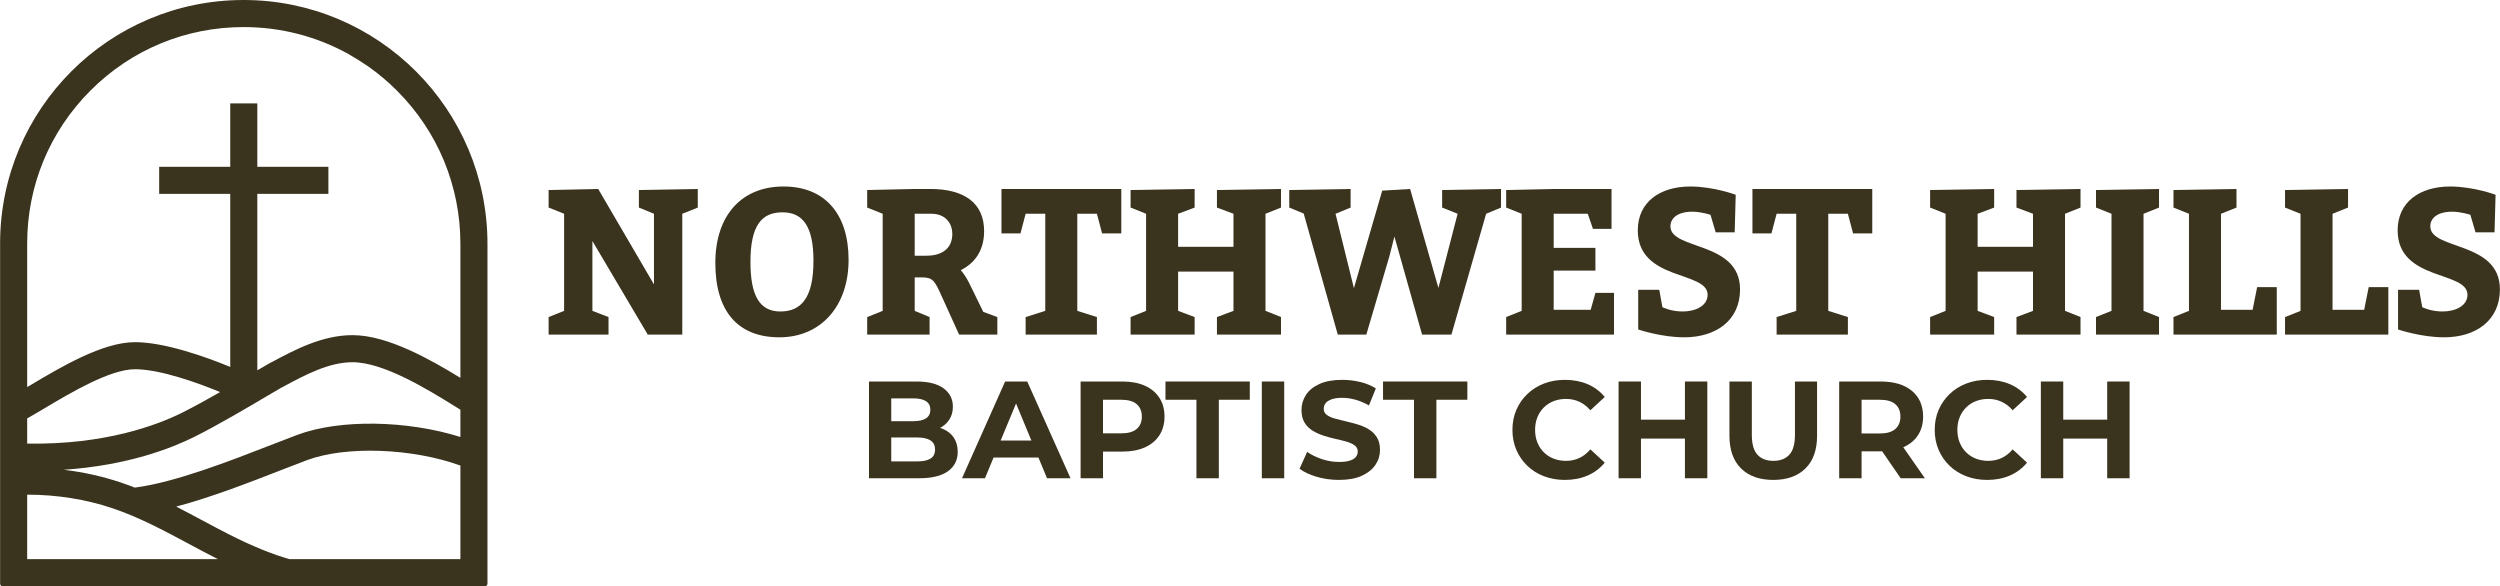
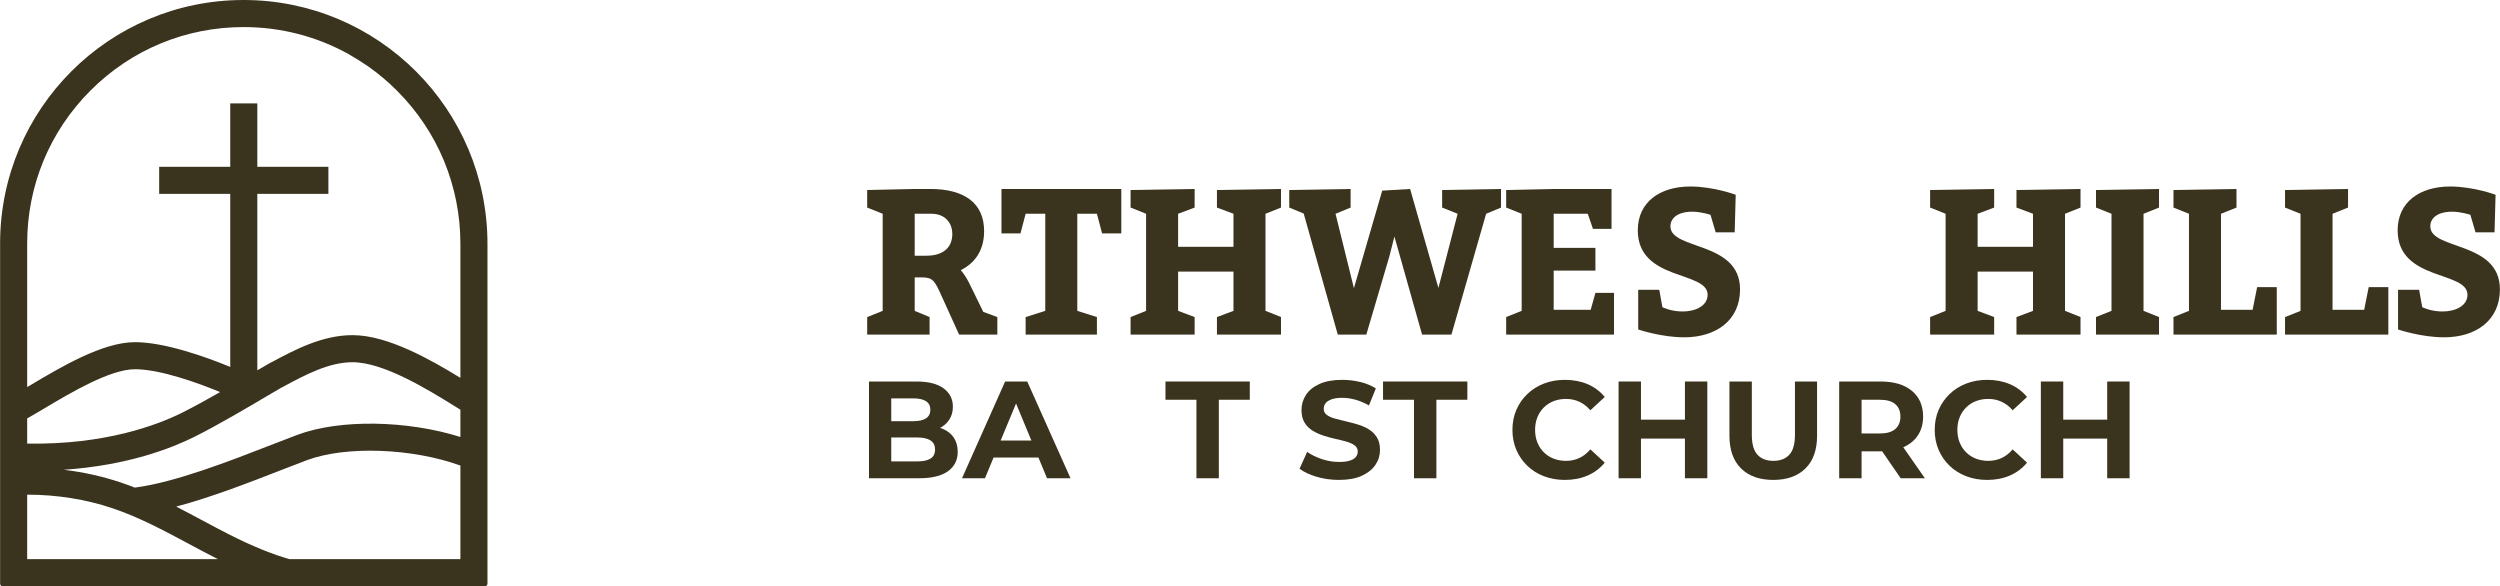
<svg xmlns="http://www.w3.org/2000/svg" id="a" data-name="Layer 1" width="25.646in" height="6.016in" viewBox="0 0 1846.496 433.183">
  <defs>
    <style> .b { fill: #3a331e; } .c { isolation: isolate; } </style>
  </defs>
  <path class="b" d="M179.837,0h-0C80.515,0,0,80.515,0,179.836v251.244c0,1.161.941,2.103,2.103,2.103h355.794c1.161,0,2.103-.942,2.103-2.103v-250.917C360,80.662,279.338,0,179.836,0h0ZM20,309.069c3.83-2.145,8.124-4.695,12.788-7.47,19.313-11.493,48.5-28.86,66.813-28.861,18.432,0,46.041,9.891,62.935,16.863-9.404,5.376-19.318,10.857-27.914,15.153-18.235,9.112-56.929,23.889-114.622,22.906v-18.59h0ZM20,413.028v-47.648c22.116.04,43.33,3.416,63.113,10.078,19.443,6.549,37.413,16.163,56.438,26.342,6.66,3.563,13.548,7.248,20.431,10.746.315.16.637.321.955.482H20ZM340,413.028h-126.245c-11.892-3.405-26.465-9.039-44.713-18.312-6.694-3.402-13.487-7.036-20.057-10.551-6.218-3.327-12.508-6.689-18.894-9.958,26.186-6.97,54.414-17.968,77.27-26.877,6.987-2.724,13.588-5.296,19.285-7.42,28.992-10.803,78.037-8.825,113.353,3.977v69.14ZM340,322.778c-38.972-12.286-88.825-13.353-120.337-1.608-5.837,2.175-12.505,4.774-19.564,7.525-30.452,11.87-70.823,27.601-100.571,31.481-3.31-1.298-6.65-2.533-10.032-3.672-13.621-4.588-27.831-7.759-42.487-9.512,47.1-3.138,79.745-15.949,96.553-24.348,17.557-8.772,39.979-22.051,53.376-29.984,4.897-2.899,9.126-5.403,10.64-6.21l2.135-1.14c16.344-8.727,33.244-17.75,50.657-17.751,23.053-.001,56.043,20.449,75.754,32.669,1.364.845,2.64,1.635,3.877,2.397v20.153ZM340,279.117c-21.79-13.356-53.674-31.56-79.633-31.558-22.417.001-42.424,10.684-60.075,20.108l-2.12,1.132c-1.52.809-4.245,2.405-8.171,4.726v-130.303h52.498v-20h-52.498v-46.857h-20v46.857h-52.498v20h52.498v127.816c-18.607-7.679-48.681-18.301-70.399-18.301-23.814.001-54.578,18.308-77.041,31.674-.868.516-1.72,1.023-2.56,1.522v-106.098c0-42.694,16.626-82.832,46.815-113.021,30.189-30.189,70.328-46.815,113.021-46.815,27.678,0,54.279,6.982,77.807,20.097,4.902,2.839,9.696,5.859,14.365,9.036,7.447,5.262,14.5,11.198,21.08,17.778,30.251,30.251,46.911,70.472,46.911,113.253v98.954h0Z" />
  <g class="c">
    <g class="c">
-       <path class="b" d="M405.16,247.172v-12.972l11.445-4.578v-71.723l-11.445-4.578v-12.972l36.625-.763,41.203,70.502v-52.189l-11.141-4.578v-12.972l43.492-.763v13.734l-11.445,4.578v89.272h-25.484l-40.898-69.129v51.579l11.903,4.578v12.972h-44.255Z" />
-       <path class="b" d="M626.739,191.929c0,34.336-20.601,57.226-51.122,57.226s-47.307-19.075-47.307-54.937c0-35.099,19.381-56.463,50.359-56.463,30.521,0,48.069,20.144,48.069,54.174ZM554.253,193.455c0,25.18,6.867,36.625,22.128,36.625,15.26,0,24.416-9.919,24.416-37.388,0-25.18-7.63-35.861-22.891-35.861-15.26,0-23.653,9.461-23.653,36.624Z" />
      <path class="b" d="M640.474,247.172v-12.972l11.445-4.578v-71.723l-11.445-4.578v-12.972l35.099-.763h11.599c25.026,0,39.677,10.377,39.677,31.131,0,14.345-6.867,23.653-17.244,28.842,1.679,1.984,3.968,4.884,6.409,9.919l10.225,20.907,10.377,3.814v12.972h-28.232l-12.818-28.231c-5.188-11.598-6.562-14.04-14.649-14.04h-5.342v24.722l10.988,4.578v12.972h-46.087ZM684.271,188.878c12.056,0,19.075-5.8,19.075-16.023,0-8.698-5.799-14.955-15.261-14.955h-12.514v30.979h8.699Z" />
      <path class="b" d="M772.018,229.622v-71.723h-14.497l-3.815,14.497h-14.039v-32.81h88.51v32.81h-14.192l-3.815-14.497h-14.497v71.723l14.497,4.578v12.972h-52.647v-12.972l14.497-4.578Z" />
      <path class="b" d="M835.042,247.172v-12.972l11.445-4.578v-71.723l-11.445-4.578v-12.972l47.308-.763v13.734l-12.209,4.578v24.416h40.898v-24.416l-12.209-4.578v-12.972l47.308-.763v13.734l-11.445,4.578v71.723l11.445,4.578v12.972h-47.308v-12.972l12.209-4.578v-28.994h-40.898v28.994l12.209,4.578v12.972h-47.308Z" />
      <path class="b" d="M952.241,153.321v-12.972l45.323-.763v13.734l-11.14,4.578,13.581,54.937,20.907-72.028,20.602-1.221,20.906,73.097,14.192-54.784-11.445-4.578v-12.972l43.492-.763v13.734l-10.988,4.578-25.637,89.272h-21.67l-20.448-72.486-3.663,14.497-17.092,57.989h-21.059l-25.18-89.426-10.683-4.425Z" />
      <path class="b" d="M1178.4,183.078v16.787h-30.826v28.994h27.316l3.51-12.514h13.734v30.826h-79.659v-12.972l11.445-4.578v-71.723l-11.445-4.578v-12.972l35.099-.763h42.729v29.452h-13.733l-3.815-11.14h-25.18v25.179h30.826Z" />
      <path class="b" d="M1242.8,230.08c9.767,0,18.465-4.272,18.465-12.36,0-17.854-51.58-9.92-51.58-47.612,0-21.06,16.634-32.352,38.761-32.352,17.244,0,33.573,6.104,33.573,6.104l-.763,27.774h-14.04l-3.815-12.972s-6.867-2.289-13.429-2.289c-10.835,0-16.176,4.73-16.176,10.835,0,17.702,51.427,10.682,51.427,46.544,0,22.891-17.701,35.403-41.202,35.403-17.244,0-34.031-5.799-34.031-5.799v-29.3h15.566l2.289,12.819s6.104,3.204,14.955,3.204Z" />
-       <path class="b" d="M1326.731,229.622v-71.723h-14.497l-3.815,14.497h-14.039v-32.81h88.51v32.81h-14.192l-3.815-14.497h-14.497v71.723l14.497,4.578v12.972h-52.647v-12.972l14.497-4.578Z" />
      <path class="b" d="M1425.615,247.172v-12.972l11.445-4.578v-71.723l-11.445-4.578v-12.972l47.308-.763v13.734l-12.209,4.578v24.416h40.898v-24.416l-12.209-4.578v-12.972l47.308-.763v13.734l-11.445,4.578v71.723l11.445,4.578v12.972h-47.308v-12.972l12.209-4.578v-28.994h-40.898v28.994l12.209,4.578v12.972h-47.308Z" />
      <path class="b" d="M1548.156,247.172v-12.972l11.445-4.578v-71.723l-11.445-4.578v-12.972l46.544-.763v13.734l-11.445,4.578v71.723l11.445,4.578v12.972h-46.544Z" />
      <path class="b" d="M1663.829,228.859l3.357-16.786h14.497v35.099h-76.302v-12.972l11.445-4.578v-71.723l-11.445-4.578v-12.972l46.544-.763v13.734l-11.445,4.578v70.96h23.349Z" />
      <path class="b" d="M1746.235,228.859l3.357-16.786h14.497v35.099h-76.302v-12.972l11.445-4.578v-71.723l-11.445-4.578v-12.972l46.544-.763v13.734l-11.445,4.578v70.96h23.349Z" />
      <path class="b" d="M1804.073,230.08c9.767,0,18.465-4.272,18.465-12.36,0-17.854-51.58-9.92-51.58-47.612,0-21.06,16.634-32.352,38.761-32.352,17.244,0,33.573,6.104,33.573,6.104l-.763,27.774h-14.04l-3.815-12.972s-6.867-2.289-13.429-2.289c-10.835,0-16.176,4.73-16.176,10.835,0,17.702,51.427,10.682,51.427,46.544,0,22.891-17.701,35.403-41.202,35.403-17.244,0-34.031-5.799-34.031-5.799v-29.3h15.566l2.289,12.819s6.104,3.204,14.955,3.204Z" />
    </g>
  </g>
  <g class="c">
    <g class="c">
      <path class="b" d="M641.807,353.273v-71.472h34.918c8.985,0,15.74,1.702,20.268,5.105,4.526,3.404,6.79,7.896,6.79,13.478,0,3.744-.919,6.994-2.757,9.751s-4.357,4.885-7.556,6.381c-3.2,1.498-6.876,2.246-11.027,2.246l1.94-4.186c4.492,0,8.475.732,11.946,2.195,3.471,1.464,6.177,3.624,8.116,6.483,1.94,2.858,2.91,6.365,2.91,10.517,0,6.126-2.417,10.908-7.249,14.345-4.834,3.438-11.946,5.156-21.339,5.156h-36.961ZM658.245,340.817h19.297c4.288,0,7.538-.697,9.751-2.094,2.211-1.394,3.318-3.624,3.318-6.688,0-2.994-1.107-5.223-3.318-6.688-2.213-1.463-5.463-2.195-9.751-2.195h-20.522v-12.048h17.663c4.016,0,7.097-.697,9.24-2.093,2.145-1.395,3.217-3.522,3.217-6.382,0-2.79-1.072-4.883-3.217-6.279-2.144-1.395-5.225-2.093-9.24-2.093h-16.438v46.559Z" />
      <path class="b" d="M710.521,353.273l31.856-71.472h16.336l31.958,71.472h-17.357l-26.138-63.099h6.534l-26.24,63.099h-16.949ZM726.448,337.958l4.391-12.559h36.757l4.492,12.559h-45.64Z" />
-       <path class="b" d="M798.123,353.273v-71.472h30.938c6.396,0,11.91,1.039,16.541,3.114,4.627,2.077,8.201,5.055,10.721,8.935,2.518,3.88,3.777,8.509,3.777,13.886,0,5.309-1.26,9.903-3.777,13.783-2.52,3.88-6.094,6.858-10.721,8.935-4.631,2.077-10.145,3.113-16.541,3.113h-21.748l7.352-7.453v27.159h-16.541ZM814.664,327.952l-7.352-7.862h20.828c5.105,0,8.918-1.088,11.436-3.267,2.518-2.178,3.779-5.207,3.779-9.087,0-3.947-1.262-7.01-3.779-9.189-2.518-2.178-6.33-3.268-11.436-3.268h-20.828l7.352-7.861v40.534Z" />
      <path class="b" d="M883.686,353.273v-57.994h-22.871v-13.478h62.282v13.478h-22.871v57.994h-16.54Z" />
-       <path class="b" d="M931.979,353.273v-71.472h16.54v71.472h-16.54Z" />
      <path class="b" d="M988.951,354.499c-5.718,0-11.198-.767-16.438-2.298-5.242-1.531-9.462-3.522-12.661-5.973l5.616-12.456c3.062,2.179,6.688,3.966,10.874,5.36,4.186,1.396,8.423,2.093,12.711,2.093,3.268,0,5.904-.322,7.913-.97,2.007-.646,3.487-1.548,4.441-2.706.953-1.156,1.43-2.484,1.43-3.982,0-1.904-.75-3.42-2.246-4.543-1.498-1.123-3.472-2.042-5.922-2.757s-5.156-1.395-8.117-2.042c-2.961-.646-5.922-1.445-8.883-2.399-2.961-.952-5.667-2.178-8.117-3.676-2.45-1.496-4.441-3.472-5.973-5.922-1.532-2.45-2.298-5.58-2.298-9.394,0-4.084,1.105-7.811,3.318-11.18,2.211-3.37,5.547-6.058,10.006-8.066,4.458-2.007,10.058-3.012,16.796-3.012,4.492,0,8.916.527,13.273,1.582,4.355,1.057,8.201,2.639,11.537,4.748l-5.104,12.559c-3.336-1.905-6.672-3.318-10.006-4.237-3.336-.919-6.604-1.378-9.802-1.378-3.2,0-5.82.374-7.862,1.123s-3.507,1.72-4.391,2.909c-.885,1.192-1.327,2.57-1.327,4.136,0,1.838.748,3.318,2.246,4.441,1.497,1.123,3.472,2.025,5.922,2.705,2.451.682,5.156,1.363,8.117,2.042,2.961.682,5.922,1.465,8.883,2.349,2.961.886,5.667,2.077,8.117,3.573,2.45,1.498,4.441,3.472,5.973,5.923,1.532,2.45,2.298,5.548,2.298,9.291,0,4.017-1.123,7.692-3.369,11.026-2.246,3.336-5.6,6.024-10.058,8.066-4.459,2.042-10.092,3.063-16.897,3.063Z" />
      <path class="b" d="M1044.392,353.273v-57.994h-22.871v-13.478h62.282v13.478h-22.871v57.994h-16.54Z" />
      <path class="b" d="M1155.783,354.499c-5.514,0-10.637-.903-15.366-2.706-4.732-1.803-8.832-4.373-12.304-7.709-3.472-3.334-6.177-7.249-8.117-11.741-1.939-4.493-2.909-9.427-2.909-14.805,0-5.377.97-10.312,2.909-14.805,1.94-4.493,4.662-8.406,8.168-11.742,3.506-3.334,7.607-5.904,12.304-7.709,4.696-1.803,9.835-2.705,15.417-2.705,6.193,0,11.793,1.072,16.796,3.216,5.003,2.145,9.205,5.294,12.609,9.444l-10.618,9.802c-2.45-2.79-5.174-4.883-8.168-6.279-2.996-1.394-6.264-2.093-9.802-2.093-3.336,0-6.399.546-9.189,1.634-2.792,1.09-5.207,2.654-7.249,4.696s-3.625,4.459-4.748,7.249c-1.123,2.792-1.685,5.889-1.685,9.292,0,3.404.562,6.501,1.685,9.291,1.123,2.792,2.706,5.207,4.748,7.249s4.457,3.608,7.249,4.697c2.79,1.089,5.854,1.633,9.189,1.633,3.538,0,6.806-.696,9.802-2.093,2.994-1.395,5.718-3.522,8.168-6.381l10.618,9.802c-3.404,4.152-7.606,7.317-12.609,9.495s-10.636,3.268-16.897,3.268Z" />
      <path class="b" d="M1195.501,353.273v-71.472h16.54v71.472h-16.54ZM1210.816,323.969v-13.987h34.919v13.987h-34.919ZM1244.51,353.273v-71.472h16.54v71.472h-16.54Z" />
      <path class="b" d="M1309.753,354.499c-10.144,0-18.072-2.824-23.79-8.475-5.718-5.649-8.576-13.716-8.576-24.198v-40.024h16.54v39.412c0,6.807,1.395,11.708,4.187,14.702,2.79,2.996,6.703,4.492,11.741,4.492,5.037,0,8.95-1.496,11.742-4.492,2.79-2.994,4.186-7.896,4.186-14.702v-39.412h16.337v40.024c0,10.482-2.859,18.549-8.577,24.198-5.718,5.65-13.647,8.475-23.789,8.475Z" />
      <path class="b" d="M1358.455,353.273v-71.472h30.528c9.938,0,17.664,2.298,23.177,6.893,5.514,4.595,8.271,10.942,8.271,19.042,0,5.309-1.26,9.888-3.777,13.732-2.52,3.847-6.093,6.79-10.721,8.832-4.63,2.042-10.144,3.062-16.541,3.062h-21.747l7.351-7.249v27.159h-16.54ZM1374.995,327.952l-7.351-7.76h20.828c5.105,0,8.917-1.105,11.436-3.318,2.518-2.211,3.778-5.258,3.778-9.138,0-3.947-1.261-7.01-3.778-9.189-2.519-2.178-6.33-3.268-11.436-3.268h-20.828l7.351-7.861v40.534ZM1403.891,353.273l-17.868-25.934h17.664l18.071,25.934h-17.867Z" />
      <path class="b" d="M1467.702,354.499c-5.514,0-10.637-.903-15.366-2.706-4.732-1.803-8.832-4.373-12.304-7.709-3.472-3.334-6.177-7.249-8.117-11.741-1.939-4.493-2.909-9.427-2.909-14.805,0-5.377.97-10.312,2.909-14.805,1.94-4.493,4.662-8.406,8.168-11.742,3.506-3.334,7.607-5.904,12.304-7.709,4.696-1.803,9.835-2.705,15.417-2.705,6.193,0,11.793,1.072,16.796,3.216,5.003,2.145,9.205,5.294,12.609,9.444l-10.618,9.802c-2.45-2.79-5.174-4.883-8.168-6.279-2.996-1.394-6.264-2.093-9.802-2.093-3.336,0-6.399.546-9.189,1.634-2.792,1.09-5.207,2.654-7.249,4.696s-3.625,4.459-4.748,7.249c-1.123,2.792-1.685,5.889-1.685,9.292,0,3.404.562,6.501,1.685,9.291,1.123,2.792,2.706,5.207,4.748,7.249s4.457,3.608,7.249,4.697c2.79,1.089,5.854,1.633,9.189,1.633,3.538,0,6.806-.696,9.802-2.093,2.994-1.395,5.718-3.522,8.168-6.381l10.618,9.802c-3.404,4.152-7.606,7.317-12.609,9.495s-10.636,3.268-16.897,3.268Z" />
      <path class="b" d="M1507.42,353.273v-71.472h16.54v71.472h-16.54ZM1522.735,323.969v-13.987h34.919v13.987h-34.919ZM1556.429,353.273v-71.472h16.54v71.472h-16.54Z" />
    </g>
  </g>
</svg>